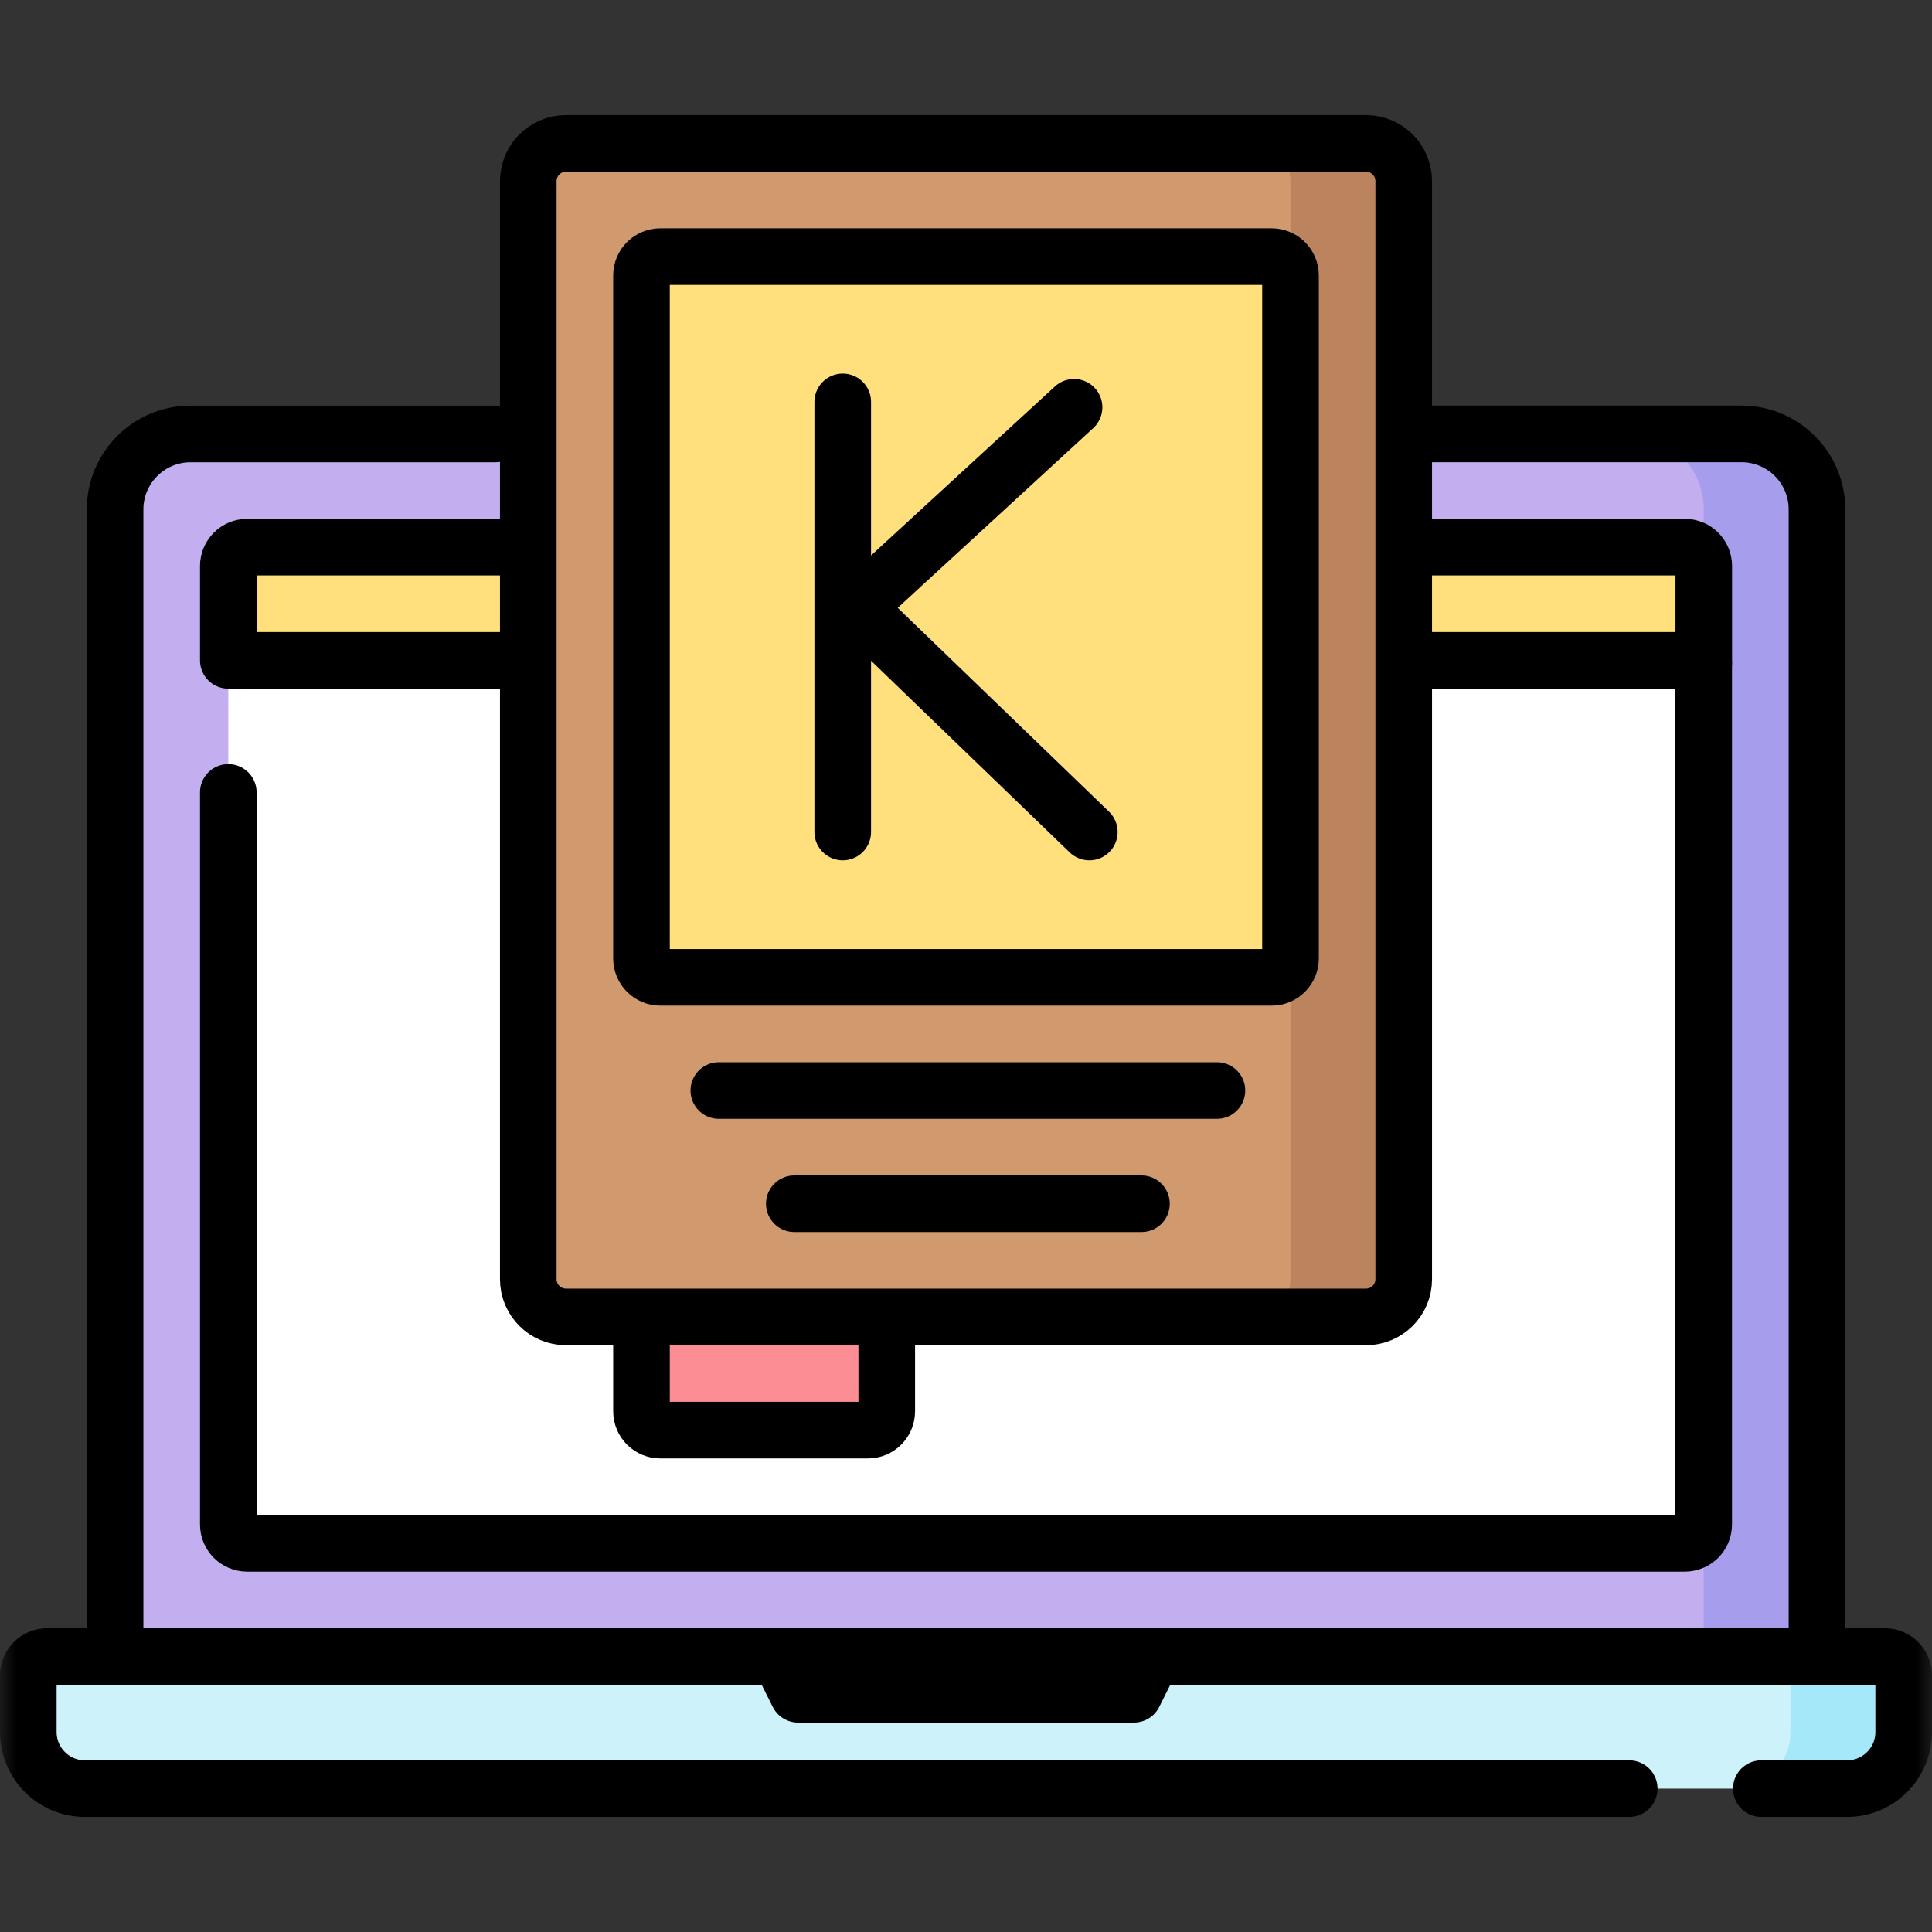
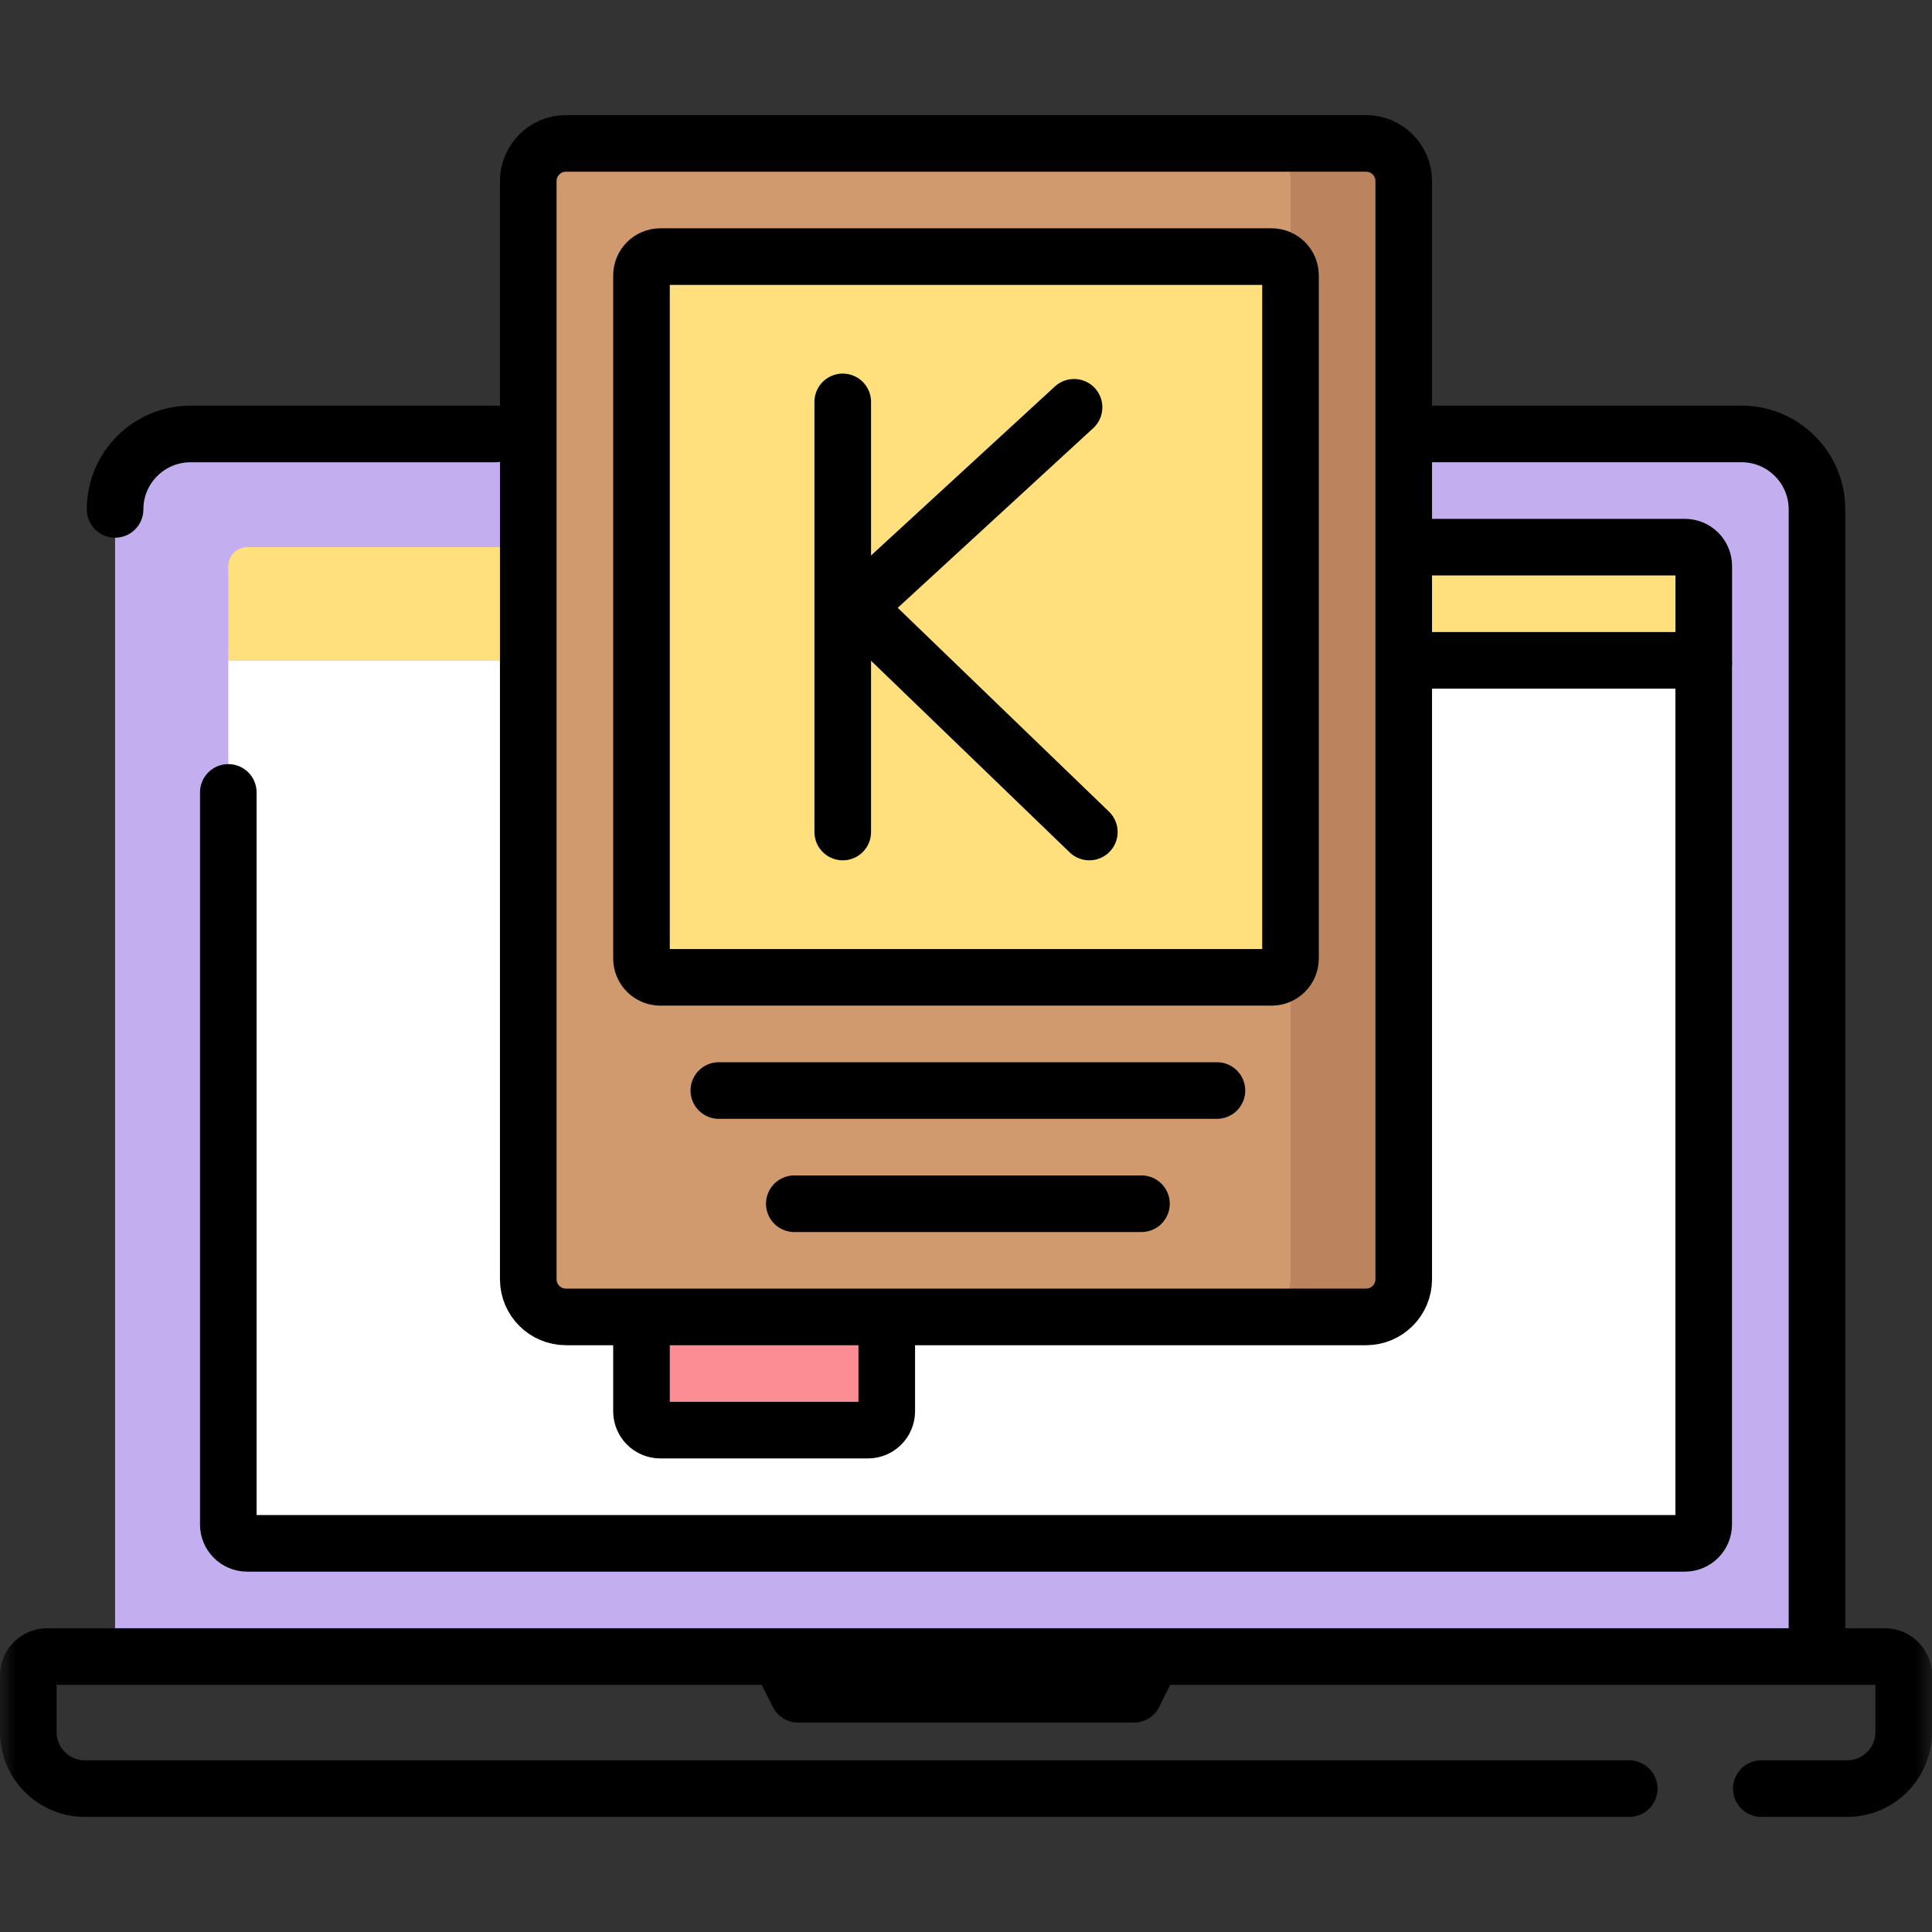
<svg xmlns="http://www.w3.org/2000/svg" width="60" height="60" viewBox="0 0 60 60" fill="none">
  <rect x="0" y="0" width="60" height="60" fill="#333333" stroke="none" />
  <mask id="mask0_1913_32859" style="mask-type:luminance" maskUnits="userSpaceOnUse" x="0" y="0" width="60" height="60">
    <path d="M0 3.8147e-06H60V60H0V3.8147e-06Z" fill="white" />
  </mask>
  <g mask="url(#mask0_1913_32859)">
    <path d="M56.426 51.445V15.82C56.426 14.526 55.377 13.477 54.082 13.477H5.918C4.624 13.477 3.574 14.526 3.574 15.82V51.445H56.426Z" fill="#C3AFF0" />
-     <path d="M56.426 15.82V51.445H52.91V15.82C52.91 14.525 51.861 13.477 50.566 13.477H54.082C55.377 13.477 56.426 14.525 56.426 15.82Z" fill="#A69DED" />
    <path d="M52.91 47.344C52.91 47.667 52.648 47.93 52.324 47.93H7.676C7.352 47.93 7.09 47.667 7.09 47.344V20.508H52.91V47.344Z" fill="white" />
    <path d="M7.676 16.992C7.352 16.992 7.09 17.255 7.09 17.578V20.508H52.91V17.578C52.91 17.255 52.648 16.992 52.324 16.992H7.676Z" fill="#FFE07D" />
-     <path d="M2.637 55.547C1.666 55.547 0.879 54.76 0.879 53.789V52.031C0.879 51.708 1.141 51.445 1.465 51.445H58.535C58.859 51.445 59.121 51.708 59.121 52.031V53.789C59.121 54.76 58.334 55.547 57.363 55.547H2.637Z" fill="#CDF2F9" />
-     <path d="M59.121 52.031V53.789C59.121 54.759 58.334 55.547 57.363 55.547H53.848C54.818 55.547 55.605 54.759 55.605 53.789V52.031C55.605 51.708 55.343 51.445 55.02 51.445H58.535C58.859 51.445 59.121 51.708 59.121 52.031Z" fill="#A4E8F9" />
    <path d="M42.422 40.898H17.578C16.931 40.898 16.406 40.374 16.406 39.727V5.625C16.406 4.978 16.931 4.453 17.578 4.453H42.422C43.069 4.453 43.594 4.978 43.594 5.625V39.727C43.594 40.374 43.069 40.898 42.422 40.898Z" fill="#D19A6E" />
    <path d="M43.594 5.625V39.727C43.594 40.373 43.069 40.898 42.422 40.898H38.906C39.553 40.898 40.078 40.373 40.078 39.727V5.625C40.078 4.978 39.553 4.453 38.906 4.453H42.422C43.069 4.453 43.594 4.978 43.594 5.625Z" fill="#BC845E" />
    <path d="M39.492 30.352H20.508C20.184 30.352 19.922 30.089 19.922 29.766V8.555C19.922 8.231 20.184 7.969 20.508 7.969H39.492C39.816 7.969 40.078 8.231 40.078 8.555V29.766C40.078 30.089 39.816 30.352 39.492 30.352Z" fill="#FFE07D" />
    <path d="M26.953 44.414H20.508C20.184 44.414 19.922 44.152 19.922 43.828V40.898H27.539V43.828C27.539 44.152 27.277 44.414 26.953 44.414Z" fill="#FC8D94" />
    <path d="M26.172 12.481V25.839" stroke="black" stroke-width="1.758" stroke-miterlimit="10" stroke-linecap="round" stroke-linejoin="round" />
    <path d="M33.356 12.649L26.598 18.861L33.83 25.839" stroke="black" stroke-width="1.758" stroke-miterlimit="10" stroke-linecap="round" stroke-linejoin="round" />
    <path d="M50.597 55.547H2.637C1.666 55.547 0.879 54.76 0.879 53.789V52.031C0.879 51.708 1.141 51.445 1.465 51.445H58.535C58.859 51.445 59.121 51.708 59.121 52.031V53.789C59.121 54.76 58.334 55.547 57.363 55.547H54.699" stroke="black" stroke-width="1.758" stroke-miterlimit="10" stroke-linecap="round" stroke-linejoin="round" />
-     <path d="M15.389 13.477H5.918C4.624 13.477 3.574 14.526 3.574 15.82V50.956" stroke="black" stroke-width="1.758" stroke-miterlimit="10" stroke-linecap="round" stroke-linejoin="round" />
+     <path d="M15.389 13.477H5.918C4.624 13.477 3.574 14.526 3.574 15.82" stroke="black" stroke-width="1.758" stroke-miterlimit="10" stroke-linecap="round" stroke-linejoin="round" />
    <path d="M56.428 51.028V15.82C56.428 14.526 55.379 13.476 54.084 13.476H44.062" stroke="black" stroke-width="1.758" stroke-miterlimit="10" stroke-linecap="round" stroke-linejoin="round" />
    <path d="M52.91 20.598V47.344C52.91 47.667 52.648 47.93 52.324 47.93H7.676C7.352 47.93 7.09 47.667 7.09 47.344V24.609" stroke="black" stroke-width="1.758" stroke-miterlimit="10" stroke-linecap="round" stroke-linejoin="round" />
    <path d="M44.062 16.992H52.326C52.65 16.992 52.912 17.254 52.912 17.578V20.598" stroke="black" stroke-width="1.758" stroke-miterlimit="10" stroke-linecap="round" stroke-linejoin="round" />
-     <path d="M16.238 20.508H7.09V17.578C7.09 17.255 7.352 16.992 7.676 16.992H16.023" stroke="black" stroke-width="1.758" stroke-miterlimit="10" stroke-linecap="round" stroke-linejoin="round" />
    <path d="M52.276 20.508H44.062" stroke="black" stroke-width="1.758" stroke-miterlimit="10" stroke-linecap="round" stroke-linejoin="round" />
    <path d="M35.636 51.774L35.215 52.617H24.785L24.371 51.79" stroke="black" stroke-width="1.758" stroke-miterlimit="10" stroke-linecap="round" stroke-linejoin="round" />
    <path d="M42.422 40.898H17.578C16.931 40.898 16.406 40.374 16.406 39.727V5.625C16.406 4.978 16.931 4.453 17.578 4.453H42.422C43.069 4.453 43.594 4.978 43.594 5.625V39.727C43.594 40.374 43.069 40.898 42.422 40.898Z" stroke="black" stroke-width="1.758" stroke-miterlimit="10" stroke-linecap="round" stroke-linejoin="round" />
    <path d="M39.492 30.352H20.508C20.184 30.352 19.922 30.089 19.922 29.766V8.555C19.922 8.231 20.184 7.969 20.508 7.969H39.492C39.816 7.969 40.078 8.231 40.078 8.555V29.766C40.078 30.089 39.816 30.352 39.492 30.352Z" stroke="black" stroke-width="1.758" stroke-miterlimit="10" stroke-linecap="round" stroke-linejoin="round" />
    <path d="M27.539 41.121V43.828C27.539 44.152 27.277 44.414 26.953 44.414H20.508C20.184 44.414 19.922 44.152 19.922 43.828V41.157" stroke="black" stroke-width="1.758" stroke-miterlimit="10" stroke-linecap="round" stroke-linejoin="round" />
    <path d="M24.668 37.383H35.449" stroke="black" stroke-width="1.758" stroke-miterlimit="10" stroke-linecap="round" stroke-linejoin="round" />
    <path d="M22.324 33.867H37.793" stroke="black" stroke-width="1.758" stroke-miterlimit="10" stroke-linecap="round" stroke-linejoin="round" />
  </g>
</svg>